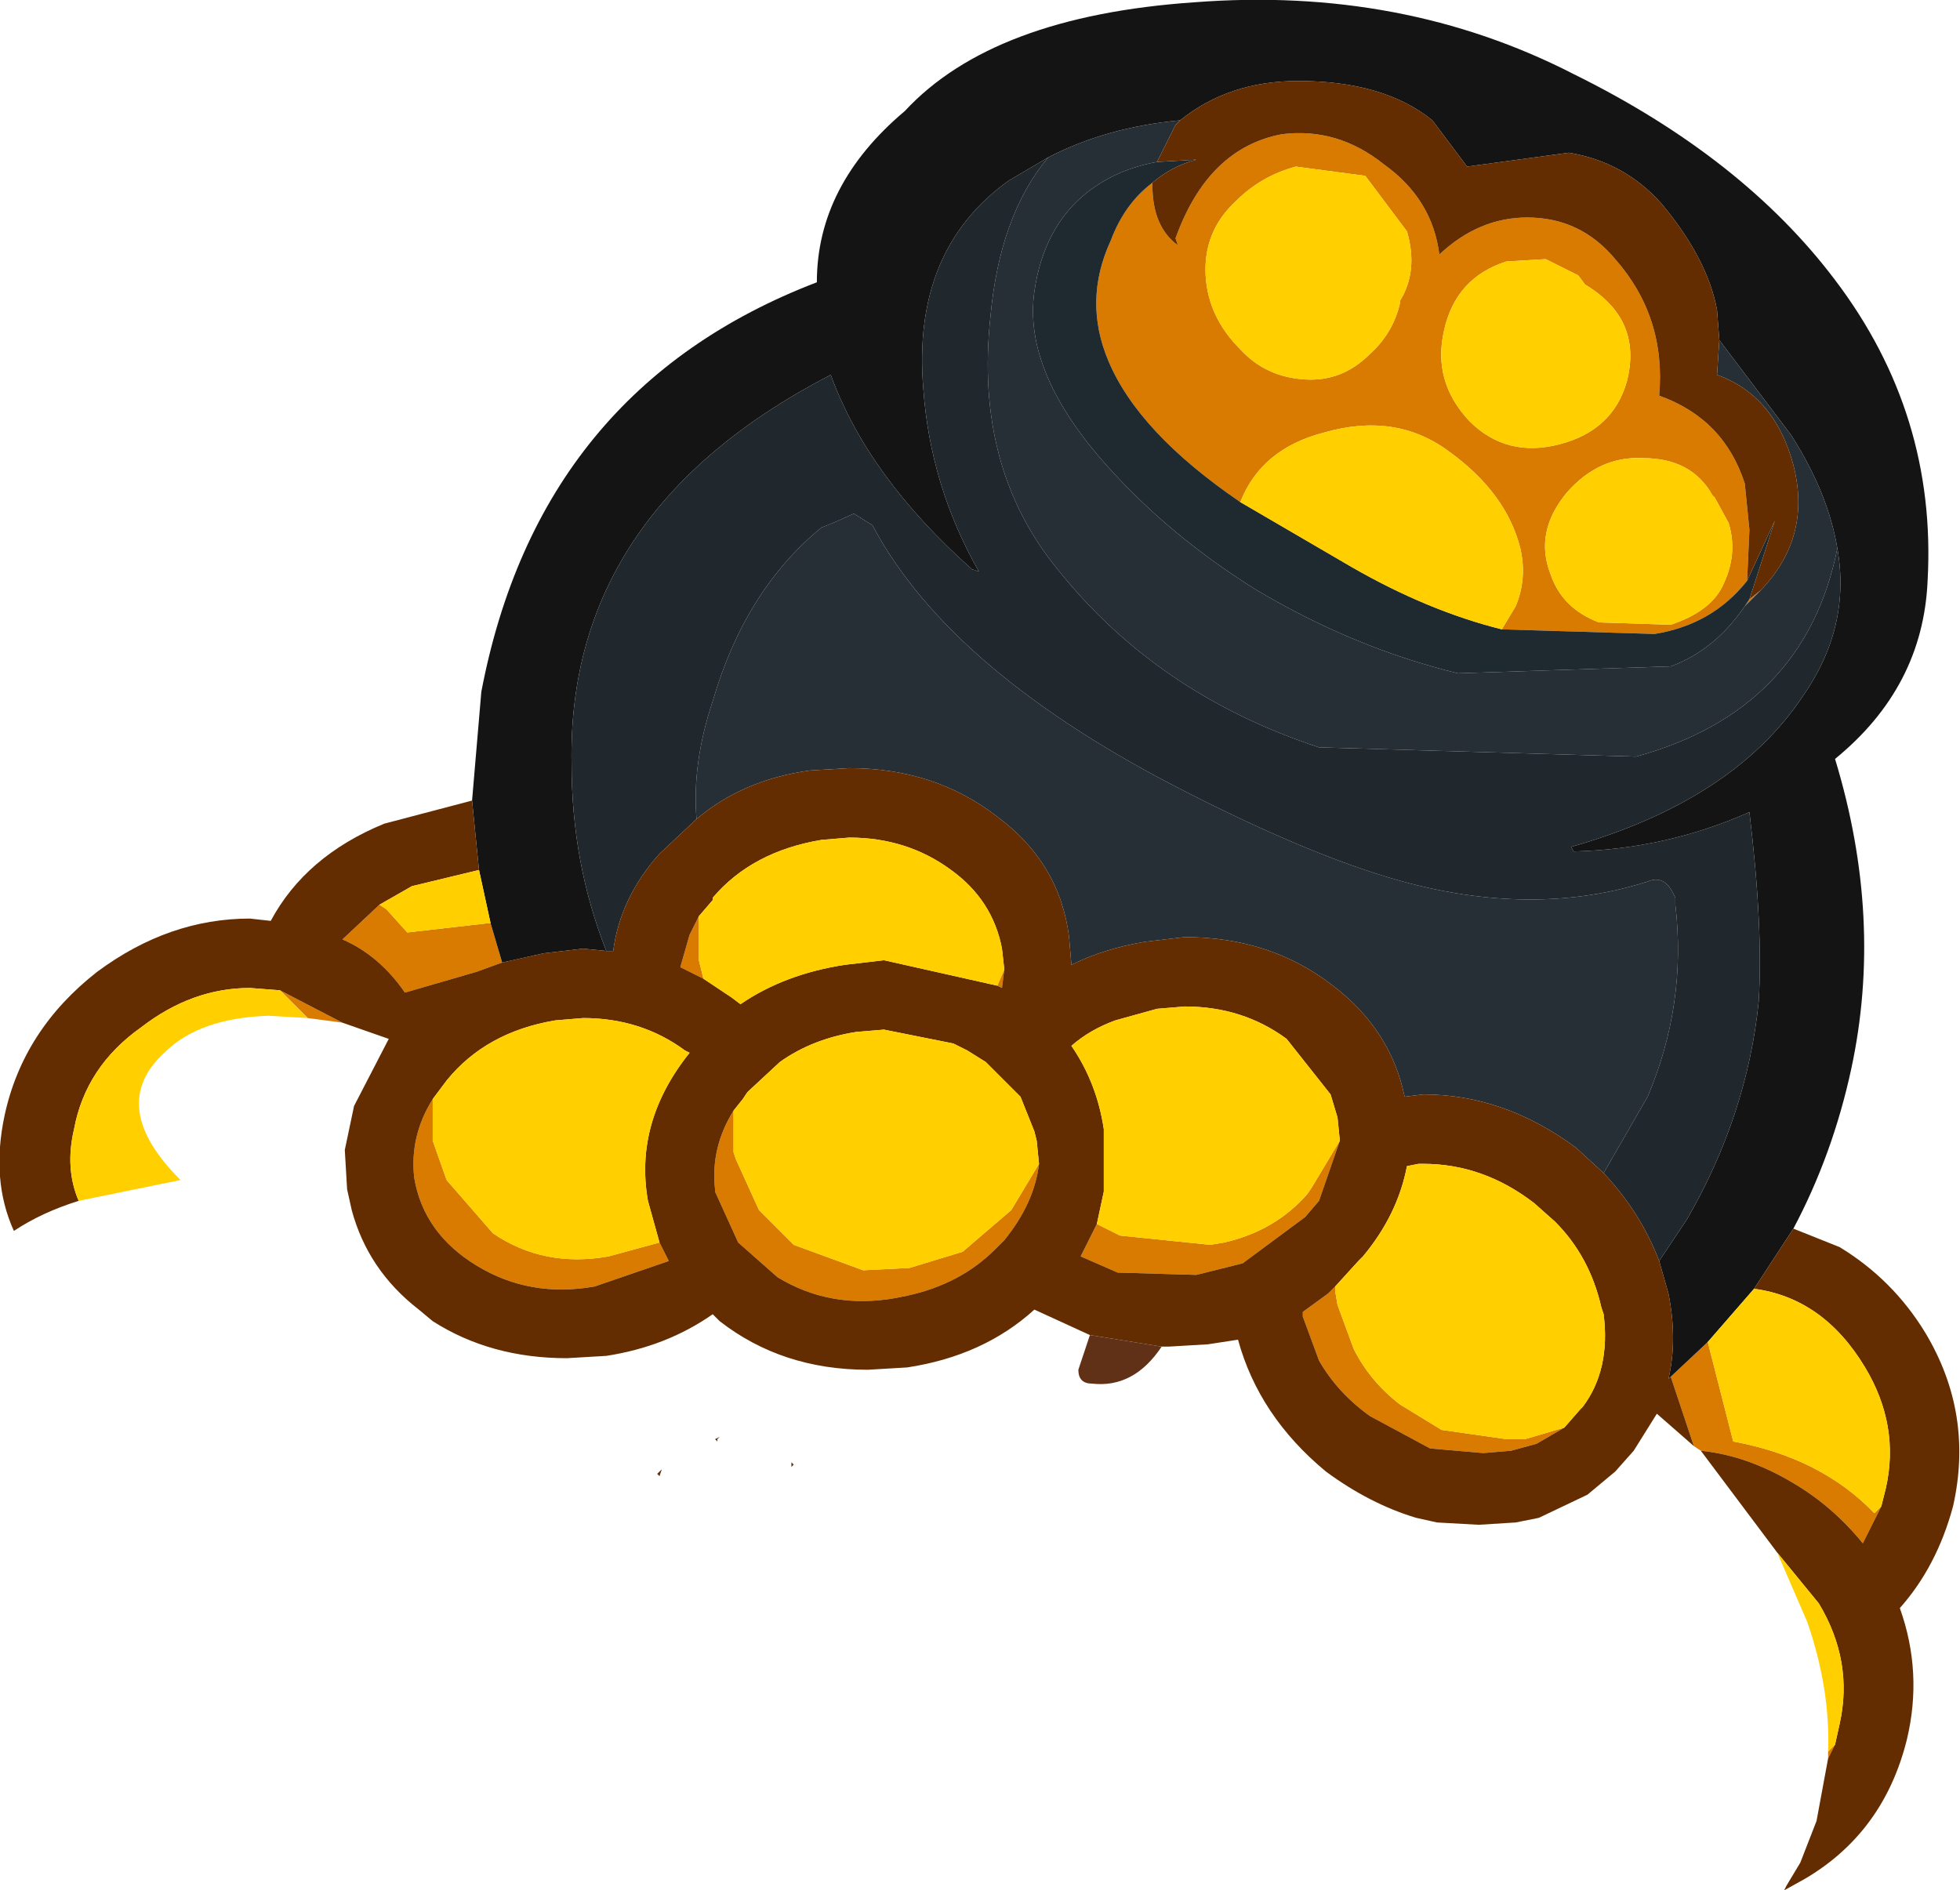
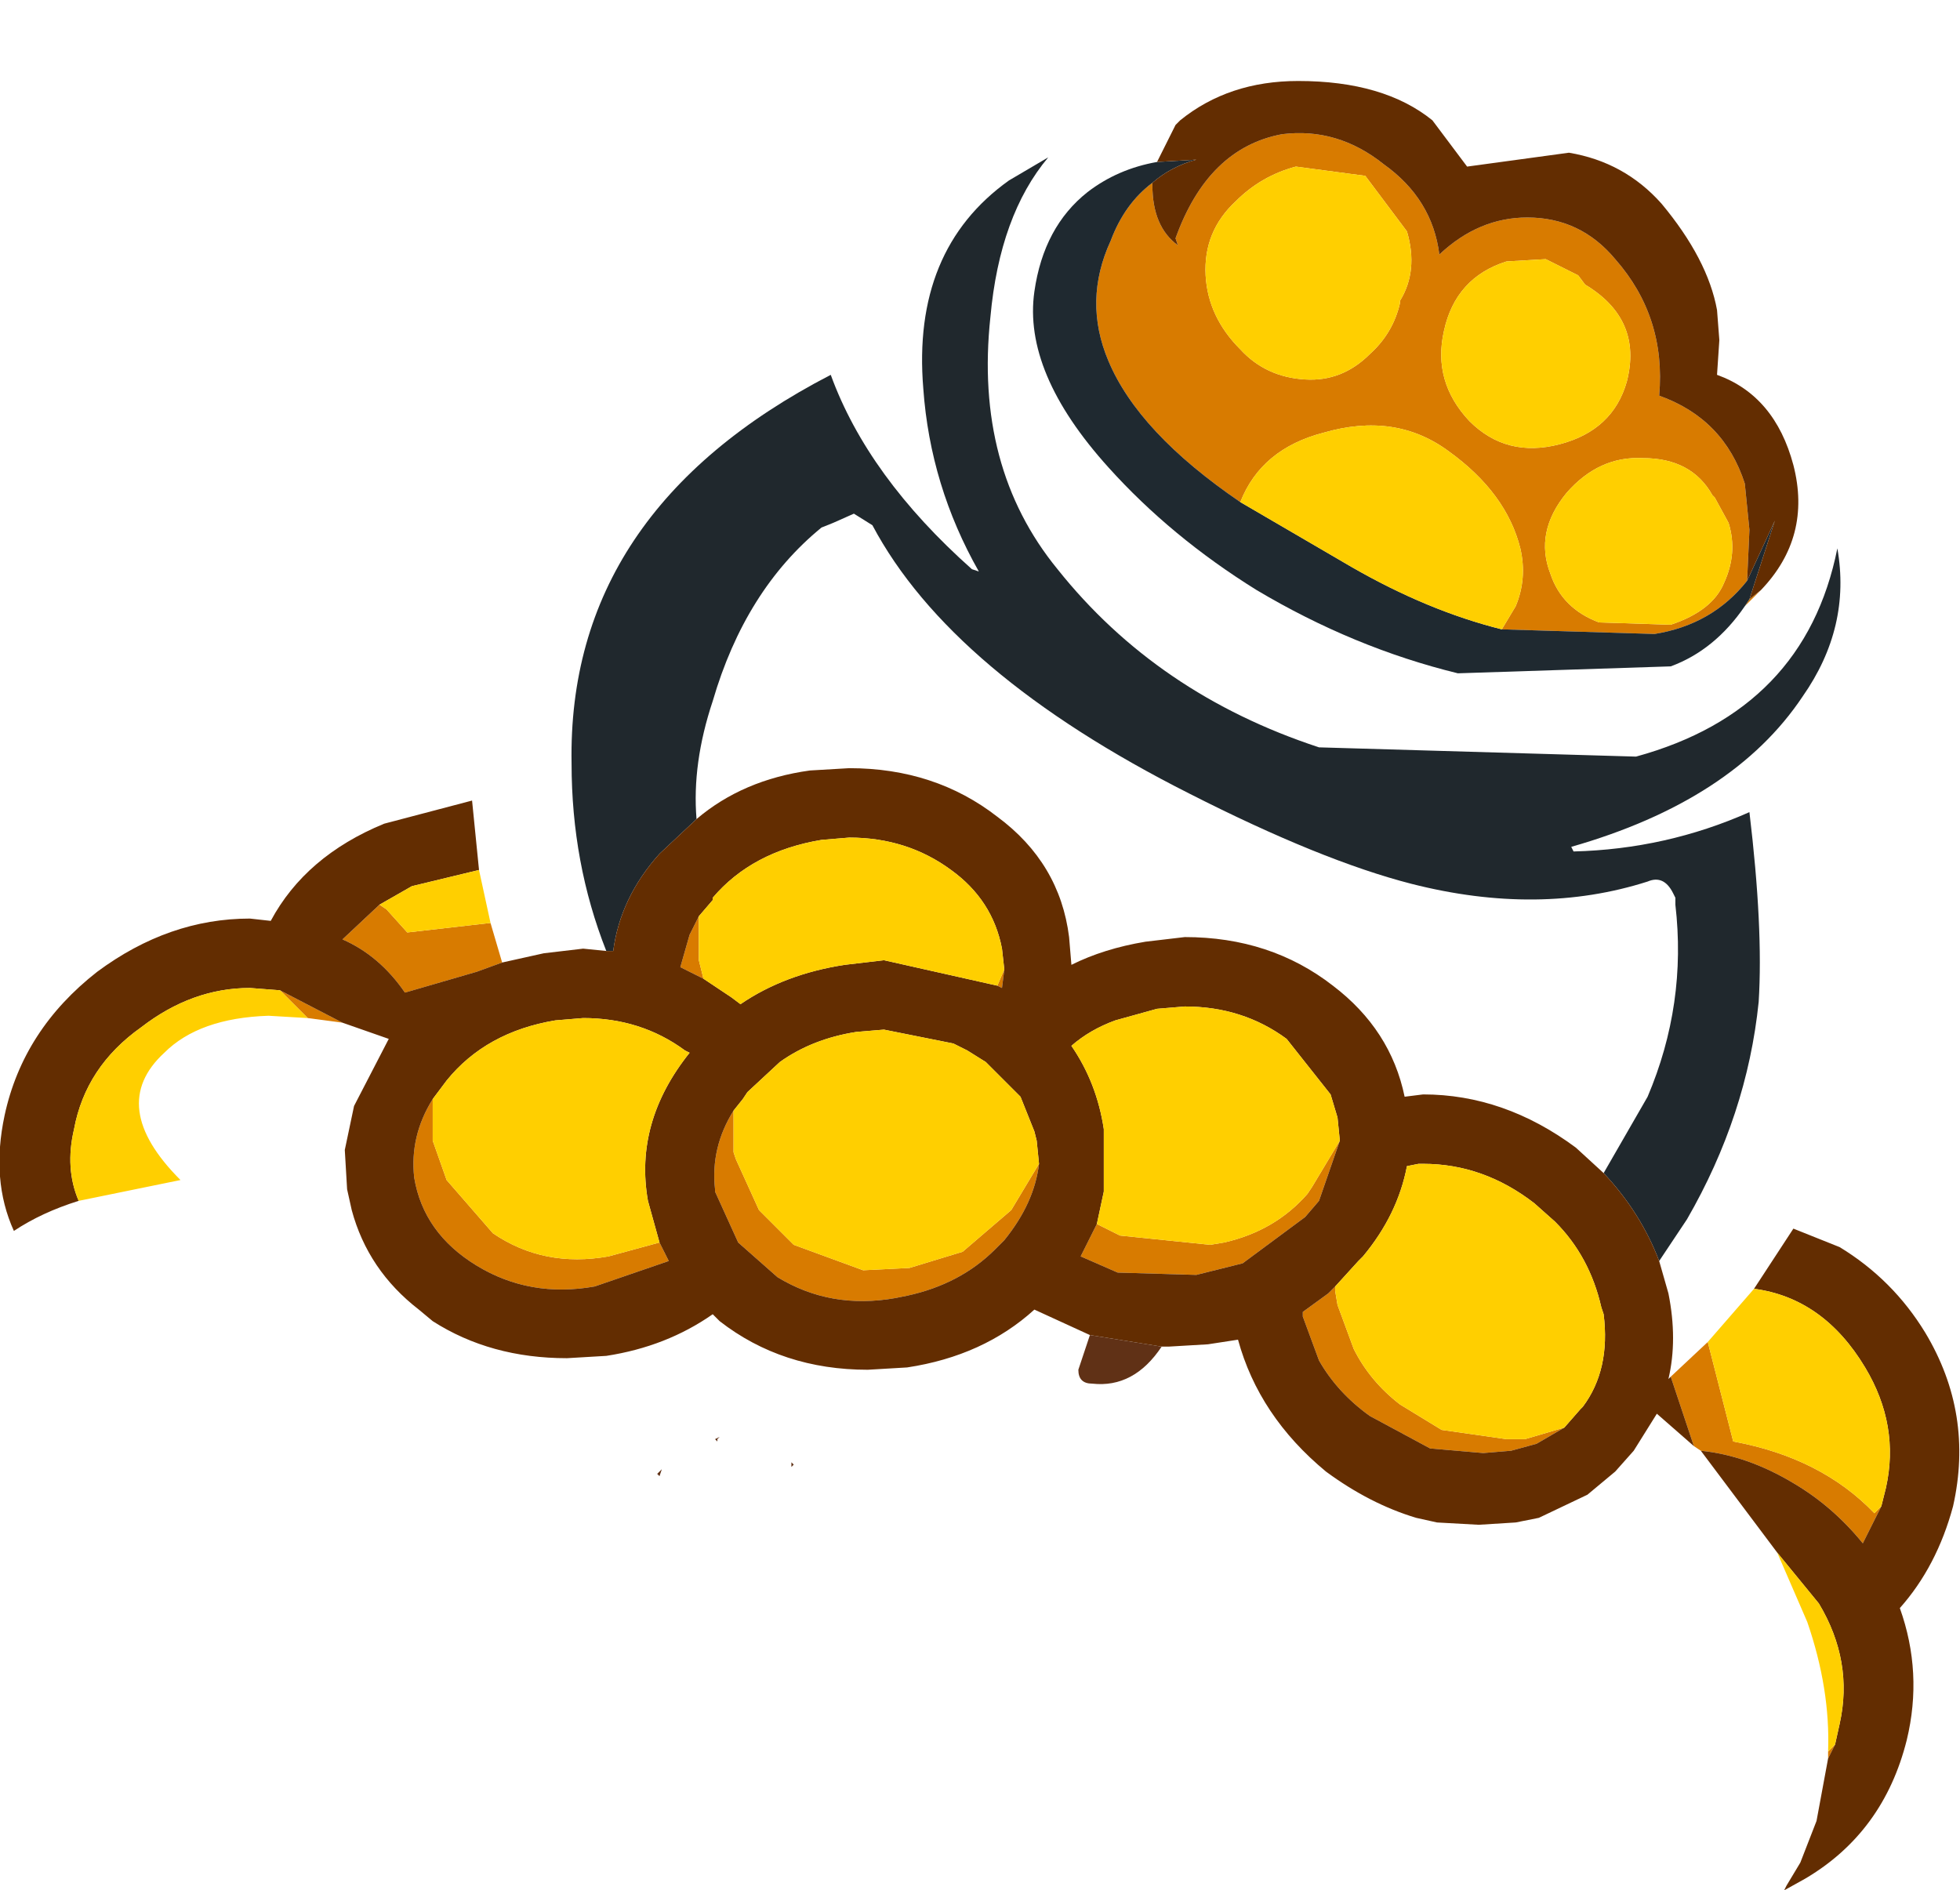
<svg xmlns="http://www.w3.org/2000/svg" version="1.1" width="42.35" height="40.85" viewBox="-16.95 -22.85 42.35 40.85" id="svg2">
  <defs id="defs39" />
  <g id="shape_7" style="stroke-linecap:round;stroke-linejoin:round">
    <path d="m 9.75,-18.5 m 0,0 q 0.55,-0.55 1.3,-0.75 l 1.5,0.2 0.9,1.2 q 0.25,0.85 -0.15,1.5 l 0,0.05 q -0.15,0.65 -0.65,1.1 -0.6,0.6 -1.4,0.55 -0.85,-0.05 -1.4,-0.65 -0.7,-0.7 -0.75,-1.6 -0.05,-0.95 0.65,-1.6 m -1.8,-0.35 0,-0.05 q -0.6,0.45 -0.9,1.25 -0.6,1.3 -0.05,2.6 0.65,1.55 2.85,3.05 0.45,-1.15 1.8,-1.5 1.55,-0.45 2.7,0.4 1.25,0.9 1.55,2.1 0.15,0.65 -0.1,1.25 l -0.3,0.5 3.3,0.1 q 1.25,-0.2 2,-1.15 l 0.05,-1.1 -0.1,-1 q -0.45,-1.4 -1.85,-1.9 0.15,-1.7 -0.95,-2.95 -0.75,-0.9 -1.9,-0.9 -1.05,0 -1.9,0.8 -0.15,-1.2 -1.2,-1.95 -1,-0.8 -2.2,-0.65 -1.6,0.3 -2.3,2.25 l 0.05,0.15 q -0.55,-0.4 -0.55,-1.3 m 13.15,8.75 -0.25,0.2 -0.1,0.15 0.35,-0.35 m -1.15,16.25 -0.8,0.75 0.5,1.5 0.15,0.1 q 1,0.1 2,0.7 0.85,0.5 1.5,1.3 L 23.7,9.7 23.55,9.85 Q 22.4,8.65 20.5,8.3 L 19.95,6.15 m -26.05,-8.2 -0.25,-0.85 -0.05,0 -1.75,0.2 -0.45,-0.5 -0.15,-0.1 -0.8,0.75 q 0.8,0.35 1.35,1.15 l 1.55,-0.45 0.55,-0.2 m 22.85,-11.2 q -1.15,0.3 -1.95,-0.5 -0.8,-0.85 -0.55,-1.95 0.25,-1.15 1.35,-1.5 l 0.85,-0.05 0.7,0.35 0.15,0.2 q 1.25,0.75 0.9,2.1 -0.3,1.05 -1.45,1.35 m -18.6,10.4 0,-0.2 -0.2,0.4 -0.2,0.7 0.5,0.25 -0.1,-0.4 0,-0.75 m 6.6,0.95 -0.15,0.35 0.1,0.05 0.05,-0.4 m -5.85,3.95 0,-0.9 q -0.5,0.8 -0.4,1.7 L -1.5,2.9 -1,4 -0.15,4.75 Q 1,5.45 2.4,5.2 L 2.65,5.15 q 1.15,-0.25 1.9,-1 l 0.2,-0.2 Q 5.4,3.15 5.5,2.3 L 4.9,3.3 3.85,4.2 2.7,4.55 1.7,4.6 0.2,4.05 -0.55,3.3 -1.05,2.2 -1.1,2.05 M 7.25,3.85 6.75,3.6 6.4,4.3 7.2,4.65 8.9,4.7 l 1,-0.25 1.35,-1 0.3,-0.35 0.45,-1.3 -0.6,1 -0.1,0.15 Q 10.6,3.75 9.5,4 L 9.2,4.05 7.25,3.85 M 17.6,-9.4 q -0.8,-0.3 -1.05,-1.05 -0.35,-0.9 0.35,-1.75 0.7,-0.8 1.65,-0.75 1.05,0 1.5,0.8 l 0.05,0.05 0.3,0.55 q 0.2,0.65 -0.1,1.3 -0.25,0.6 -1.15,0.9 L 17.6,-9.4 m 5.1,24.25 -0.15,0.15 0,0.15 0.15,-0.3 m -33,-15.7 0.75,0.1 -1.35,-0.7 0.6,0.6 m 22.2,5.9 0,-0.1 -0.15,0.15 -0.55,0.4 0,0.1 0.35,0.95 q 0.4,0.7 1.1,1.2 l 1.3,0.7 1.15,0.1 L 15.7,8.5 16.25,8.35 16.85,8 16,8.25 l -0.25,0 -0.15,0 L 14.2,8.05 13.3,7.5 Q 12.65,7 12.3,6.3 L 11.95,5.35 11.9,5.05 M -7.6,1.8 -7.6,0.9 Q -8.1,1.7 -8,2.6 -7.8,3.8 -6.65,4.5 -5.5,5.2 -4.1,4.95 L -2.5,4.4 -2.7,4 -3.8,4.3 Q -5.2,4.55 -6.3,3.8 L -7.3,2.65 -7.6,1.8" id="path5" style="fill:#d87b00;fill-opacity:1;stroke:none" />
    <path d="M 9.75,-18.5" id="path7" style="fill:none;stroke:none" />
-     <path d="m 20.15,-16.15 m 0,0 0.05,0.65 1.55,2.05 q 0.8,1.25 1,2.45 0.3,1.7 -0.75,3.2 -1.5,2.25 -5,3.25 l 0.05,0.1 q 2,-0.05 3.8,-0.85 0.3,2.5 0.2,4.1 -0.25,2.45 -1.55,4.7 l -0.6,0.9 0.2,0.7 q 0.2,1 0,1.85 L 19.15,6.9 19.95,6.15 20.95,5 21.8,3.7 q 0.85,-1.6 1.25,-3.45 0.7,-3.25 -0.35,-6.7 1.9,-1.55 2,-3.85 0.2,-3.6 -2,-6.5 -2,-2.65 -5.65,-4.45 -3.7,-1.9 -8.2,-1.55 -4.35,0.3 -6.25,2.35 -1.9,1.6 -1.9,3.7 -6,2.3 -7.25,8.85 l -0.2,2.35 0.15,1.5 0.25,1.15 0.25,0.85 0.9,-0.2 0.85,-0.1 0.5,0.05 q -0.75,-1.9 -0.75,-4.05 -0.1,-5.45 5.6,-8.4 0.8,2.2 3.05,4.2 l 0.15,0.05 q -1.05,-1.85 -1.2,-3.95 -0.25,-3 1.85,-4.5 l 0.85,-0.5 q 1.25,-0.65 2.85,-0.8 1.05,-0.85 2.55,-0.85 1.85,0 2.9,0.85 l 0.75,1 2.2,-0.3 q 1.2,0.2 2,1.1 1,1.2 1.2,2.3" id="path9" style="fill:#141414;fill-opacity:1;stroke:none" />
    <path d="M 20.15,-16.15" id="path11" style="fill:none;stroke:none" />
-     <path d="m 8.45,-20.15 m 0,0 0.1,-0.1 q -1.6,0.15 -2.85,0.8 -1.05,1.25 -1.25,3.45 -0.35,3.25 1.45,5.45 2.15,2.7 5.65,3.85 l 6.85,0.2 q 3.65,-1 4.35,-4.5 -0.2,-1.2 -1,-2.45 l -1.55,-2.05 -0.05,0.75 q 1.25,0.45 1.65,1.95 0.4,1.55 -0.7,2.7 l -0.35,0.35 q -0.65,0.95 -1.6,1.3 l -4.6,0.15 Q 12.3,-8.85 10.2,-10.1 8.35,-11.25 7,-12.75 q -1.85,-2.05 -1.6,-3.8 0.2,-1.4 1.15,-2.15 0.65,-0.5 1.5,-0.65 l 0.4,-0.8 m -10,12.45 Q -2,-6.35 -1.9,-5.15 -0.9,-6 0.55,-6.2 L 1.4,-6.25 q 1.85,0 3.2,1.05 1.35,1 1.55,2.6 L 6.2,-2 q 0.7,-0.35 1.6,-0.5 l 0.85,-0.1 q 1.85,0 3.2,1.05 1.25,0.95 1.55,2.4 L 13.8,0.8 q 1.75,0 3.3,1.15 l 0.6,0.55 0.95,-1.65 q 0.85,-2 0.6,-4.15 l 0,-0.15 -0.05,-0.1 Q 19,-3.95 18.65,-3.8 16.3,-3.05 13.55,-3.75 11.6,-4.25 8.75,-5.7 3.6,-8.3 1.9,-11.5 l -0.4,-0.25 -0.45,0.2 -0.25,0.1 q -1.65,1.35 -2.35,3.75" id="path13" style="fill:#262f35;fill-opacity:1;stroke:none" />
    <path d="M 8.45,-20.15" id="path15" style="fill:none;stroke:none" />
    <path d="m 8.9,-19.4 m 0,0 -0.85,0.05 q -0.85,0.15 -1.5,0.65 -0.95,0.75 -1.15,2.15 -0.25,1.75 1.6,3.8 1.35,1.5 3.2,2.65 2.1,1.25 4.35,1.8 l 4.6,-0.15 q 0.95,-0.35 1.6,-1.3 l 0.1,-0.15 0.55,-1.7 -0.6,1.3 q -0.75,0.95 -2,1.15 l -3.3,-0.1 q -1.6,-0.4 -3.25,-1.35 L 9.85,-12 q -2.2,-1.5 -2.85,-3.05 -0.55,-1.3 0.05,-2.6 0.3,-0.8 0.9,-1.25 0.4,-0.35 0.95,-0.5" id="path17" style="fill:#1f2930;fill-opacity:1;stroke:none" />
-     <path d="M 8.9,-19.4" id="path19" style="fill:none;stroke:none" />
    <path d="m 22,-7.8 m 0,0 q 1.05,-1.5 0.75,-3.2 -0.7,3.5 -4.35,4.5 L 11.55,-6.7 Q 8.05,-7.85 5.9,-10.55 4.1,-12.75 4.45,-16 q 0.2,-2.2 1.25,-3.45 l -0.85,0.5 q -2.1,1.5 -1.85,4.5 0.15,2.1 1.2,3.95 l -0.15,-0.05 q -2.25,-2 -3.05,-4.2 -5.7,2.95 -5.6,8.4 0,2.15 0.75,4.05 l 0.15,0 q 0.15,-1.15 1,-2.1 l 0.8,-0.75 q -0.1,-1.2 0.35,-2.55 0.7,-2.4 2.35,-3.75 l 0.25,-0.1 0.45,-0.2 0.4,0.25 q 1.7,3.2 6.85,5.8 2.85,1.45 4.8,1.95 2.75,0.7 5.1,-0.05 0.35,-0.15 0.55,0.25 l 0.05,0.1 0,0.15 q 0.25,2.15 -0.6,4.15 L 17.7,2.5 q 0.8,0.85 1.2,1.9 l 0.6,-0.9 q 1.3,-2.25 1.55,-4.7 0.1,-1.6 -0.2,-4.1 -1.8,0.8 -3.8,0.85 L 17,-4.55 q 3.5,-1 5,-3.25" id="path21" style="fill:#20282d;fill-opacity:1;stroke:none" />
-     <path d="M 22,-7.8" id="path23" style="fill:none;stroke:none" />
    <path d="m 19.1,5.1 m 0,0 -0.2,-0.7 Q 18.5,3.35 17.7,2.5 L 17.1,1.95 Q 15.55,0.8 13.8,0.8 L 13.4,0.85 Q 13.1,-0.6 11.85,-1.55 10.5,-2.6 8.65,-2.6 L 7.8,-2.5 Q 6.9,-2.35 6.2,-2 L 6.15,-2.6 Q 5.95,-4.2 4.6,-5.2 3.25,-6.25 1.4,-6.25 L 0.55,-6.2 Q -0.9,-6 -1.9,-5.15 l -0.8,0.75 q -0.85,0.95 -1,2.1 l -0.15,0 -0.5,-0.05 -0.85,0.1 -0.9,0.2 -0.55,0.2 -1.55,0.45 q -0.55,-0.8 -1.35,-1.15 l 0.8,-0.75 0.7,-0.4 1.45,-0.35 -0.15,-1.5 -1.9,0.5 q -1.7,0.7 -2.45,2.1 L -11.55,-3 q -1.75,0 -3.3,1.15 -1.6,1.25 -2,3.1 -0.3,1.4 0.2,2.5 0.6,-0.4 1.4,-0.65 -0.3,-0.7 -0.1,-1.55 0.25,-1.35 1.45,-2.2 1.1,-0.85 2.35,-0.85 l 0.65,0.05 1.35,0.7 1,0.35 L -9.3,1.05 -9.5,2 -9.45,2.85 -9.35,3.3 Q -9,4.6 -7.9,5.45 l 0.3,0.25 q 1.25,0.8 2.9,0.8 l 0.85,-0.05 q 1.3,-0.2 2.3,-0.9 L -1.4,5.7 q 1.35,1.05 3.2,1.05 L 2.65,6.7 Q 4.3,6.45 5.4,5.45 L 6.6,6 8.15,6.25 8.3,6.25 9.15,6.2 9.8,6.1 q 0.45,1.65 1.9,2.85 0.95,0.7 1.95,1 l 0.45,0.1 0.9,0.05 0.8,-0.05 0.5,-0.1 1.05,-0.5 0.6,-0.5 0.4,-0.45 0.5,-0.8 0.8,0.7 -0.5,-1.5 -0.05,0.05 Q 19.3,6.1 19.1,5.1 M 21.8,3.7 20.95,5 q 1.5,0.2 2.4,1.7 0.75,1.25 0.45,2.6 l -0.1,0.4 -0.4,0.8 q -0.65,-0.8 -1.5,-1.3 -1,-0.6 -2,-0.7 l 1.65,2.2 0.9,1.1 q 0.75,1.25 0.45,2.6 l -0.1,0.45 -0.15,0.3 -0.25,1.35 -0.35,0.9 -0.3,0.5 -0.05,0.1 0.45,-0.25 q 1.7,-1 2.2,-3 Q 24.6,13.3 24.1,11.9 24.9,11 25.25,9.7 25.7,7.7 24.65,5.95 23.95,4.8 22.8,4.1 l -1,-0.4 M 4.7,-2.35 4.75,-1.9 4.7,-1.5 4.6,-1.55 2.15,-2.1 1.3,-2 Q 0,-1.8 -0.95,-1.15 l -0.2,-0.15 -0.6,-0.4 -0.5,-0.25 0.2,-0.7 0.2,-0.4 0.3,-0.35 0,-0.05 q 0.85,-1 2.35,-1.25 l 0.6,-0.05 q 1.25,0 2.2,0.7 0.9,0.65 1.1,1.7 M 5.45,1.8 5.5,2.3 Q 5.4,3.15 4.75,3.95 l -0.2,0.2 Q 3.8,4.9 2.65,5.15 L 2.4,5.2 Q 1,5.45 -0.15,4.75 L -1,4 -1.5,2.9 l 0,-0.05 q -0.1,-0.9 0.4,-1.7 L -0.9,0.9 -0.8,0.75 -0.1,0.1 q 0.7,-0.5 1.65,-0.65 l 0.6,-0.05 1.5,0.3 0.3,0.15 L 4.35,0.1 5.1,0.85 5.4,1.6 5.45,1.8 M 11.95,1.3 12,1.8 11.55,3.1 11.25,3.45 9.9,4.45 8.9,4.7 7.2,4.65 6.4,4.3 6.75,3.6 6.9,2.9 6.9,1.55 Q 6.75,0.55 6.2,-0.25 6.6,-0.6 7.15,-0.8 l 0.9,-0.25 0.6,-0.05 q 1.25,0 2.2,0.7 l 0.95,1.2 0.15,0.5 M 17.2,7.6 16.85,8 16.25,8.35 15.7,8.5 15.1,8.55 13.95,8.45 12.65,7.75 q -0.7,-0.5 -1.1,-1.2 L 11.2,5.6 11.2,5.5 11.75,5.1 11.9,4.95 12.4,4.4 12.5,4.3 q 0.75,-0.9 0.95,-1.95 l 0.25,-0.05 0.1,0 q 1.3,0 2.4,0.85 l 0.45,0.4 q 0.75,0.75 1,1.85 l 0.05,0.15 q 0.15,1.2 -0.45,2 L 17.2,7.6 M -2.95,3.1 -2.7,4 -2.5,4.4 -4.1,4.95 Q -5.5,5.2 -6.65,4.5 -7.8,3.8 -8,2.6 -8.1,1.7 -7.6,0.9 l 0.3,-0.4 q 0.85,-1.05 2.35,-1.3 l 0.6,-0.05 q 1.25,0 2.2,0.7 l 0.1,0.05 q -1.2,1.5 -0.9,3.2 m 23.15,-18.6 -0.05,-0.65 q -0.2,-1.1 -1.2,-2.3 -0.8,-0.9 -2,-1.1 l -2.2,0.3 -0.75,-1 q -1.05,-0.85 -2.9,-0.85 -1.5,0 -2.55,0.85 l -0.1,0.1 -0.4,0.8 0.85,-0.05 q -0.55,0.15 -0.95,0.5 l 0,0.05 q 0,0.9 0.55,1.3 L 8.45,-17.7 q 0.7,-1.95 2.3,-2.25 1.2,-0.15 2.2,0.65 1.05,0.75 1.2,1.95 0.85,-0.8 1.9,-0.8 1.15,0 1.9,0.9 1.1,1.25 0.95,2.95 1.4,0.5 1.85,1.9 l 0.1,1 -0.05,1.1 0.6,-1.3 -0.55,1.7 0.25,-0.2 q 1.1,-1.15 0.7,-2.7 -0.4,-1.5 -1.65,-1.95 l 0.05,-0.75" id="path25" style="fill:#632d01;fill-opacity:1;stroke:none" />
    <path d="M 19.1,5.1" id="path27" style="fill:none;stroke:none" />
    <path d="m 20.95,5 m 0,0 -1,1.15 0.55,2.15 q 1.9,0.35 3.05,1.55 L 23.7,9.7 23.8,9.3 Q 24.1,7.95 23.35,6.7 22.45,5.2 20.95,5 m -27.3,-7.9 -0.25,-1.15 -1.45,0.35 -0.7,0.4 0.15,0.1 0.45,0.5 1.75,-0.2 0.05,0 m 27.8,13.6 0.65,1.5 q 0.5,1.45 0.45,2.8 l 0.15,-0.15 0.1,-0.45 q 0.3,-1.35 -0.45,-2.6 l -0.9,-1.1 m -32.6,-11.6 0.85,0.05 -0.6,-0.6 -0.65,-0.05 q -1.25,0 -2.35,0.85 -1.2,0.85 -1.45,2.2 -0.2,0.85 0.1,1.55 l 2.2,-0.45 q -1.6,-1.6 -0.35,-2.75 0.75,-0.75 2.25,-0.8 m 22.2,-18.35 q -0.75,0.2 -1.3,0.75 -0.7,0.65 -0.65,1.6 0.05,0.9 0.75,1.6 0.55,0.6 1.4,0.65 0.8,0.05 1.4,-0.55 0.5,-0.45 0.65,-1.1 l 0,-0.05 q 0.4,-0.65 0.15,-1.5 l -0.9,-1.2 -1.5,-0.2 m 4.45,10 0.3,-0.5 q 0.25,-0.6 0.1,-1.25 -0.3,-1.2 -1.55,-2.1 -1.15,-0.85 -2.7,-0.4 -1.35,0.35 -1.8,1.5 l 2.4,1.4 q 1.65,0.95 3.25,1.35 m -0.7,-4.5 q 0.8,0.8 1.95,0.5 1.15,-0.3 1.45,-1.35 0.35,-1.35 -0.9,-2.1 l -0.15,-0.2 -0.7,-0.35 -0.85,0.05 q -1.1,0.35 -1.35,1.5 -0.25,1.1 0.55,1.95 M 4.75,-1.9 4.7,-2.35 Q 4.5,-3.4 3.6,-4.05 2.65,-4.75 1.4,-4.75 L 0.8,-4.7 q -1.5,0.25 -2.35,1.25 l 0,0.05 -0.3,0.35 0,0.2 0,0.75 0.1,0.4 0.6,0.4 0.2,0.15 Q 0,-1.8 1.3,-2 L 2.15,-2.1 4.6,-1.55 4.75,-1.9 M 5.5,2.3 5.45,1.8 5.4,1.6 5.1,0.85 4.35,0.1 3.95,-0.15 3.65,-0.3 2.15,-0.6 1.55,-0.55 Q 0.6,-0.4 -0.1,0.1 l -0.7,0.65 -0.1,0.15 -0.2,0.25 0,0.9 0.05,0.15 0.5,1.1 L 0.2,4.05 1.7,4.6 2.7,4.55 3.85,4.2 4.9,3.3 5.5,2.3 M 12,1.8 11.95,1.3 11.8,0.8 10.85,-0.4 Q 9.9,-1.1 8.65,-1.1 l -0.6,0.05 -0.9,0.25 Q 6.6,-0.6 6.2,-0.25 6.75,0.55 6.9,1.55 L 6.9,2.9 6.75,3.6 7.25,3.85 9.2,4.05 9.5,4 Q 10.6,3.75 11.3,2.95 L 11.4,2.8 12,1.8 m 4.55,-12.25 q 0.25,0.75 1.05,1.05 l 1.55,0.05 q 0.9,-0.3 1.15,-0.9 0.3,-0.65 0.1,-1.3 l -0.3,-0.55 -0.05,-0.05 q -0.45,-0.8 -1.5,-0.8 -0.95,-0.05 -1.65,0.75 -0.7,0.85 -0.35,1.75 M 16.85,8 17.2,7.6 17.25,7.55 q 0.6,-0.8 0.45,-2 L 17.65,5.4 Q 17.4,4.3 16.65,3.55 L 16.2,3.15 Q 15.1,2.3 13.8,2.3 l -0.1,0 -0.25,0.05 Q 13.25,3.4 12.5,4.3 l -0.1,0.1 -0.5,0.55 0,0.1 0.05,0.3 0.35,0.95 q 0.35,0.7 1,1.2 l 0.9,0.55 1.4,0.2 0.15,0 0.25,0 L 16.85,8 M -2.7,4 -2.95,3.1 q -0.3,-1.7 0.9,-3.2 l -0.1,-0.05 q -0.95,-0.7 -2.2,-0.7 l -0.6,0.05 q -1.5,0.25 -2.35,1.3 l -0.3,0.4 0,0.9 0.3,0.85 1,1.15 q 1.1,0.75 2.5,0.5 L -2.7,4" id="path29" style="fill:#ffcf00;fill-opacity:1;stroke:none" />
    <path d="M 20.95,5" id="path31" style="fill:none;stroke:none" />
    <path d="m 6.65,7.05 m 0,0 q 0.9,0.1 1.5,-0.8 L 6.6,6 6.35,6.75 q 0,0.3 0.3,0.3 M 0.2,8.8 0.15,8.75 0.15,8.85 0.2,8.8 M -1.4,8.2 -1.5,8.25 -1.45,8.3 -1.45,8.25 -1.4,8.2 M -2.7,9.05 -2.65,8.9 -2.75,9 -2.7,9.05" id="path33" style="fill:#603116;fill-opacity:1;stroke:none" />
    <path d="M 6.65,7.05" id="path35" style="fill:none;stroke:none" />
  </g>
</svg>